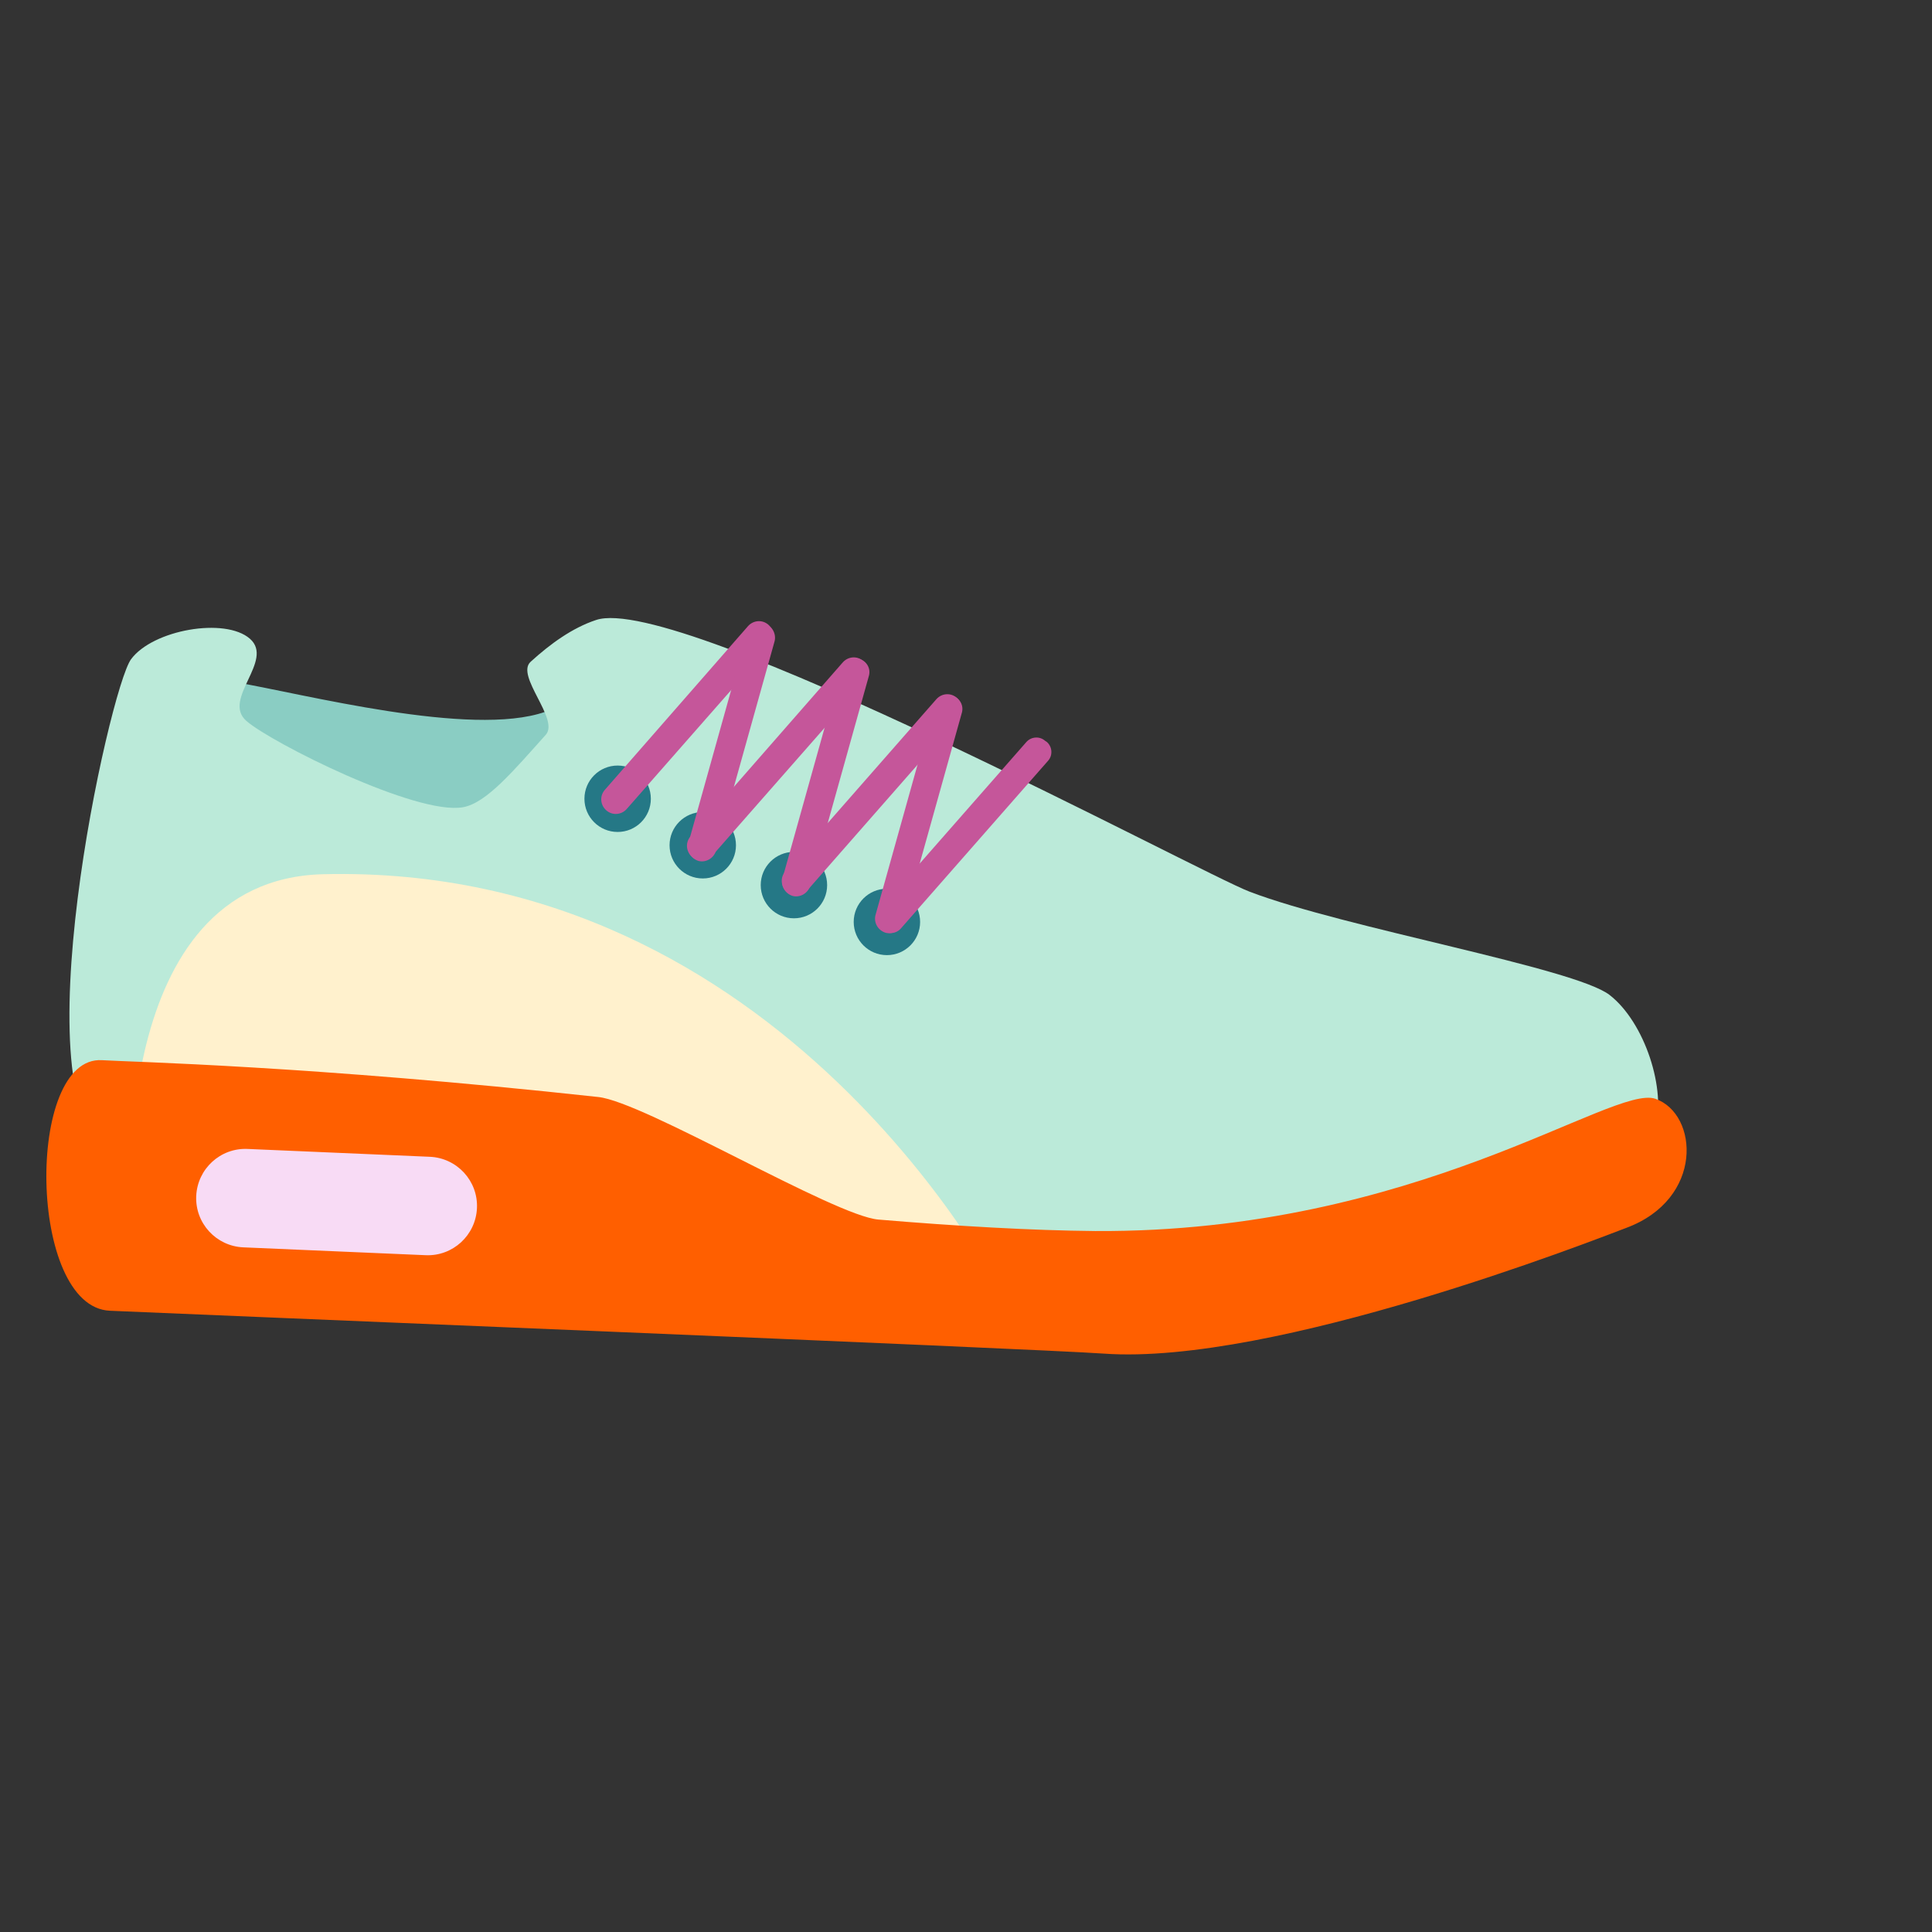
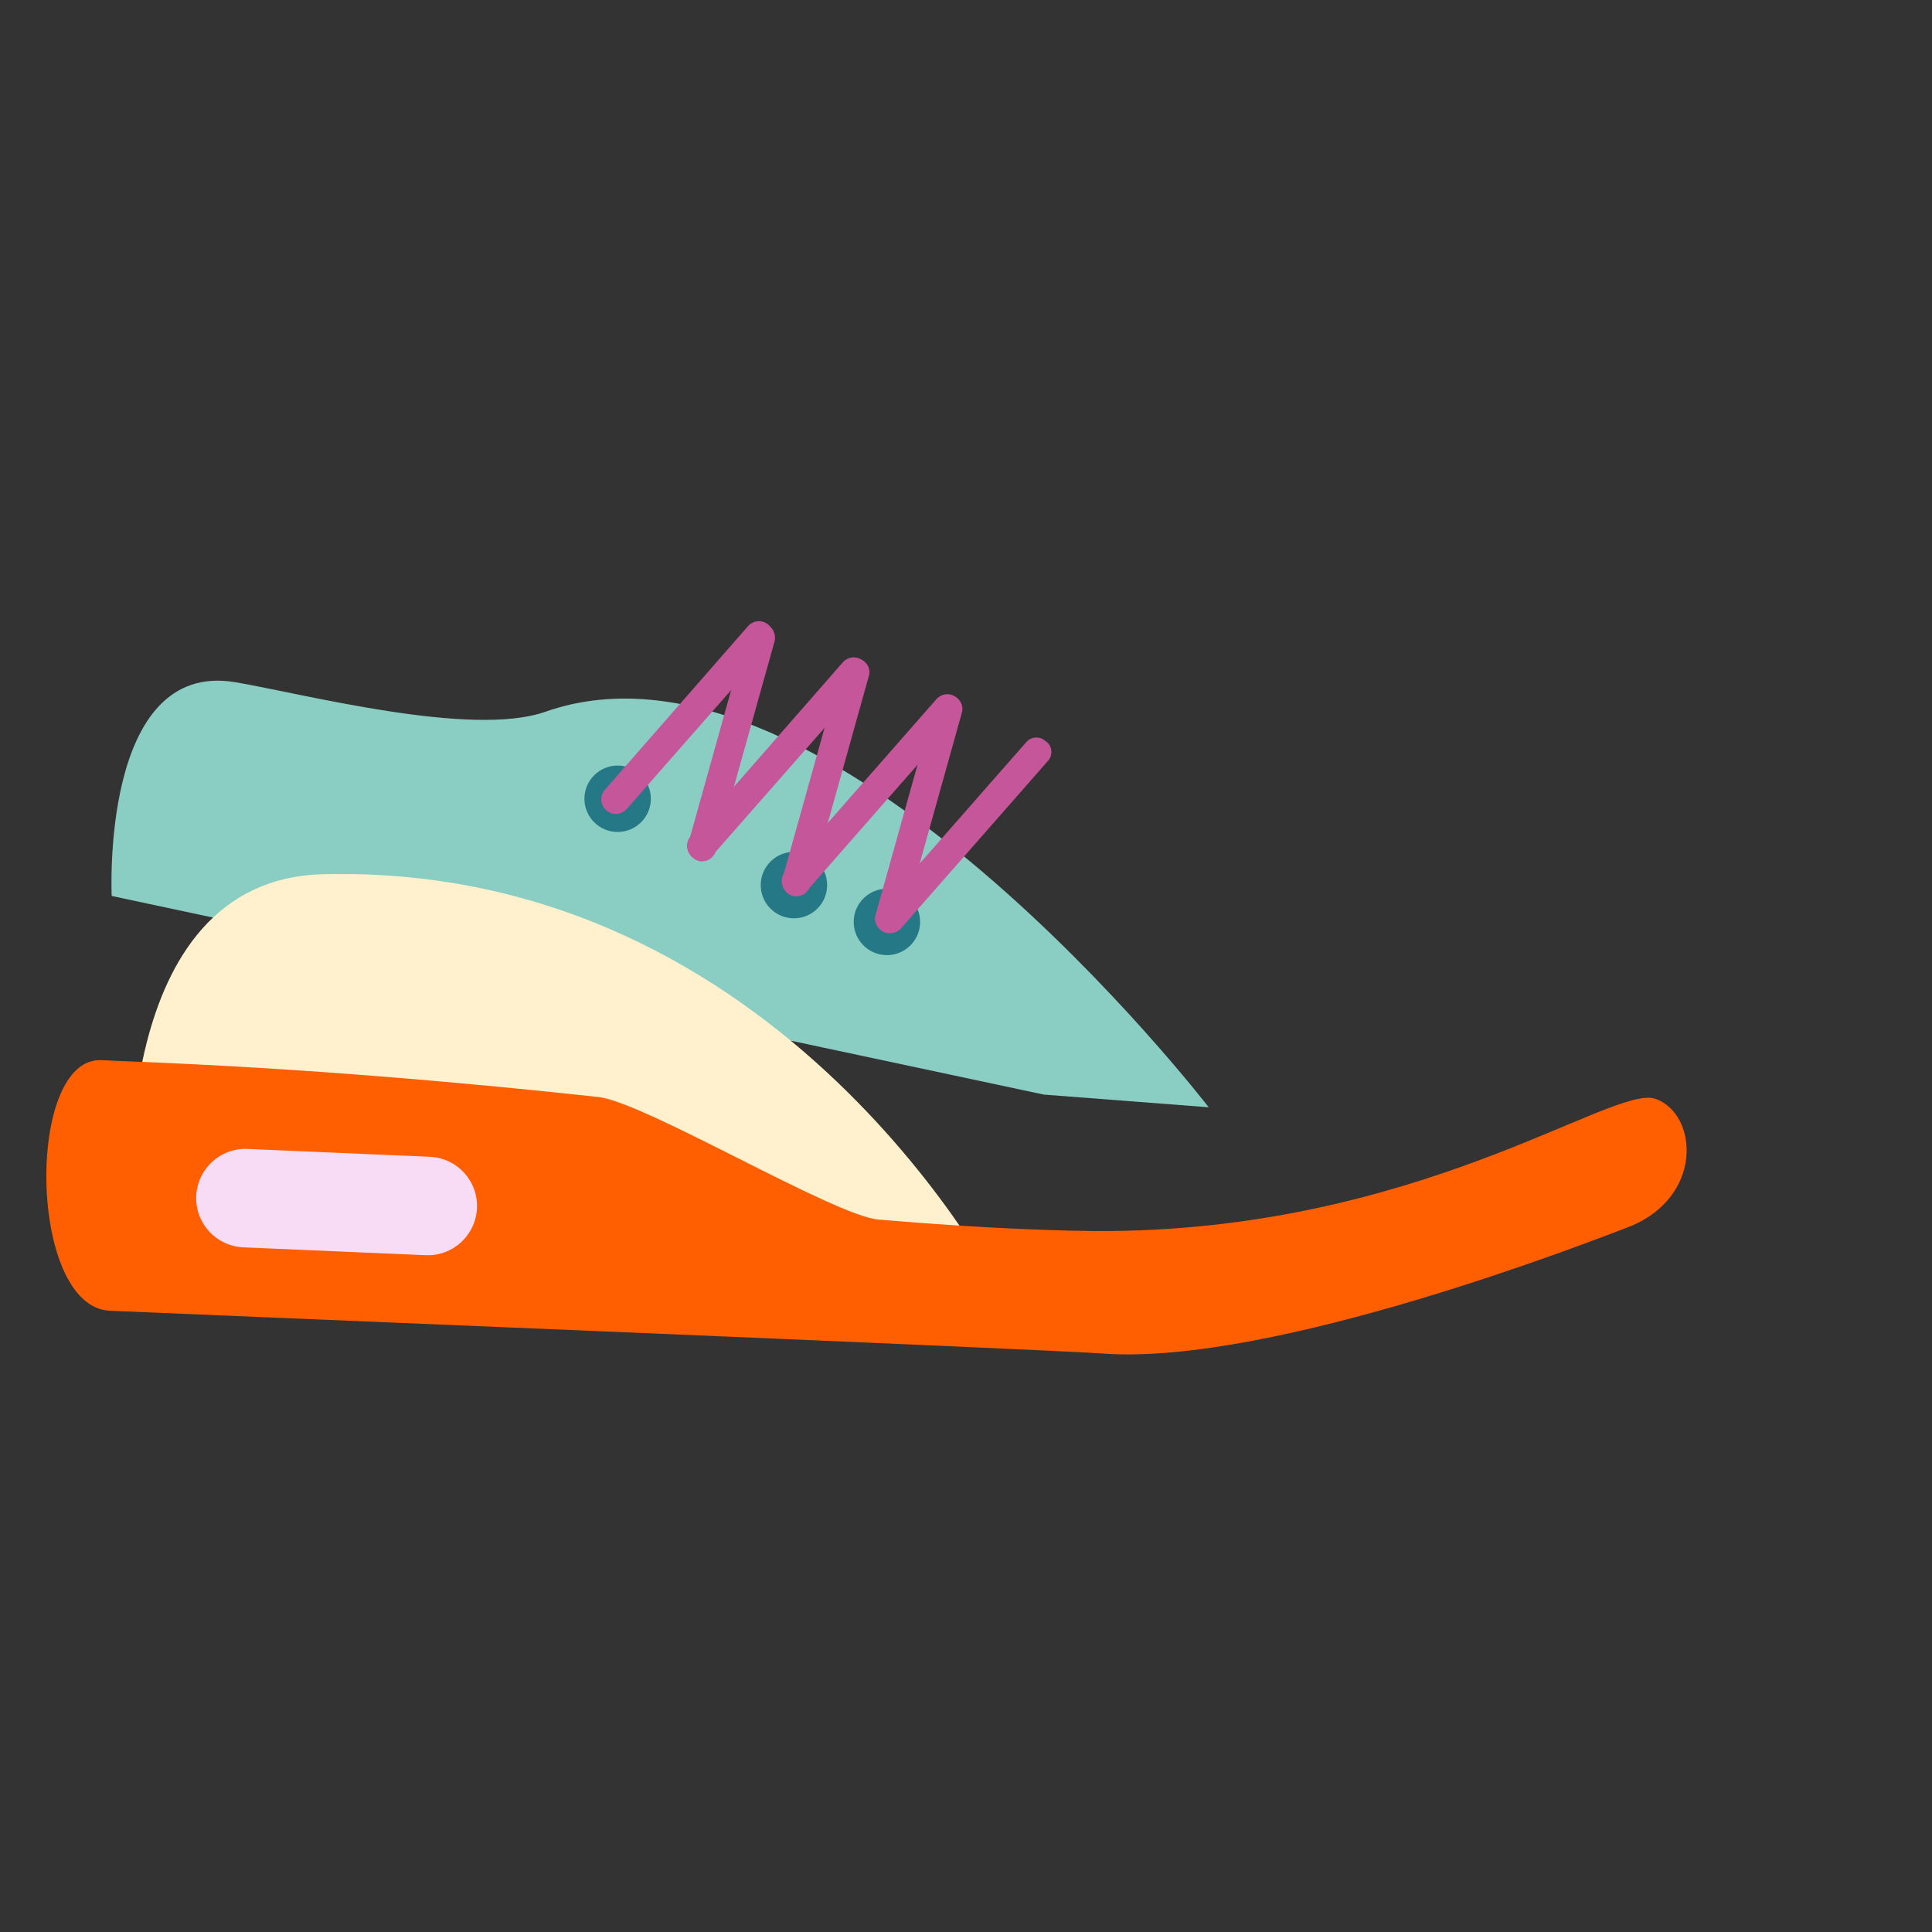
<svg xmlns="http://www.w3.org/2000/svg" version="1.1" id="Artwork" x="0px" y="0px" viewBox="0 0 320 320" style="enable-background:new 0 0 320 320;" xml:space="preserve">
  <rect x="0" y="0" width="320" height="320" fill="#333333" stroke="none" />
  <style type="text/css">
	.st0{fill:#8ACDC3;}
	.st1{fill:#BBEAD9;}
	.st2{fill:#FFF1CD;}
	.st3{fill:#257886;}
	.st4{fill:#C5569A;}
	.st5{fill:#FF5F00;}
	.st6{fill:#F8DBF5;}
</style>
  <g>
    <g>
      <path class="st0" d="M90.3,117.9c-12.3,4.3-40.1-3-51.3-4.9c-22.4-3.8-20.5,35.4-20.5,35.4l154.4,32.9l27.3,2.1    C200.2,183.4,137.1,101.4,90.3,117.9z" />
-       <path class="st1" d="M193.5,205.8c0,0-170.9-12.9-175.3-15.2c-15.3-7.8-0.1-76.5,3.5-81.4c3.6-4.9,15.6-7,19.7-3.4    s-4.7,10-0.6,13.6s28.2,15.7,35.9,14.3c3.9-0.7,8.4-6.1,13.7-12c2.3-2.6-5.1-9.8-2.5-12.1c3.3-3,6.9-5.6,10.8-6.9    c13.6-4.7,100.3,42,108.3,45c15.7,6,53.8,12.6,59.6,17.1c5.8,4.5,9.5,15.7,7.5,22.4S231,203.2,193.5,205.8z" />
      <path class="st2" d="M53.5,144.8c-35.7,0.9-31.7,55.4-31.7,55.4l117,13.4l27.4,1.2C166.2,214.9,130.1,142.9,53.5,144.8z" />
    </g>
    <g>
      <circle class="st3" cx="102.3" cy="132.3" r="5.5" />
-       <circle class="st3" cx="116.4" cy="140" r="5.5" />
      <circle class="st3" cx="131.5" cy="146.6" r="5.5" />
      <circle class="st3" cx="146.9" cy="152.7" r="5.5" />
    </g>
    <g>
      <path class="st4" d="M173.6,126l-24.4,27.8c-0.8,0.9-2.2,1-3.1,0.2l-0.3-0.2c-0.9-0.8-1-2.2-0.2-3.1l24.4-27.8    c0.8-0.9,2.2-1,3.1-0.2l0.3,0.2C174.3,123.7,174.4,125.1,173.6,126z" />
      <path class="st4" d="M127.6,106.9L103.8,134c-0.9,1-2.4,1.1-3.4,0.2l0,0c-1-0.9-1.1-2.4-0.2-3.4l23.7-27.1c0.9-1,2.4-1.1,3.4-0.2    l0,0C128.3,104.5,128.4,106,127.6,106.9z" />
      <path class="st4" d="M143.3,112.9L118,141.7c-0.9,1-2.4,1.1-3.4,0.2h0c-1-0.9-1.1-2.4-0.2-3.4l25.2-28.8c0.9-1,2.4-1.1,3.4-0.2h0    C144,110.4,144.1,111.9,143.3,112.9z" />
      <path class="st4" d="M128.3,106.2l-9.7,34.7c-0.4,1.3-1.7,2-2.9,1.7l0,0c-1.3-0.4-2-1.7-1.7-2.9l9.7-34.7c0.4-1.3,1.7-2,2.9-1.7h0    C127.9,103.6,128.6,105,128.3,106.2z" />
      <path class="st4" d="M158.7,119l-25,28.5c-0.9,1-2.4,1.1-3.4,0.2l0,0c-1-0.9-1.1-2.4-0.2-3.4l25-28.5c0.9-1,2.4-1.1,3.4-0.2l0,0    C159.5,116.5,159.6,118,158.7,119z" />
      <path class="st4" d="M143.9,112l-9.7,34.7c-0.4,1.3-1.7,2-2.9,1.7l0,0c-1.3-0.4-2-1.7-1.7-2.9l9.7-34.7c0.4-1.3,1.7-2,2.9-1.7v0    C143.5,109.4,144.3,110.7,143.9,112z" />
      <path class="st4" d="M159.3,118.1l-9.7,34.7c-0.4,1.3-1.7,2-2.9,1.7h0c-1.3-0.4-2-1.7-1.7-2.9l9.7-34.7c0.4-1.3,1.7-2,2.9-1.7l0,0    C158.9,115.5,159.7,116.8,159.3,118.1z" />
    </g>
    <g>
      <path class="st5" d="M181.4,203.9c-10.5-0.1-22.8-0.8-35.9-1.9c-7.3-0.6-38.8-19.5-46.4-20.3c-47.7-5.2-77.4-5.8-82.2-6.1    c-12.7-0.8-12.3,40.9,1.3,41.5c11,0.5,153.5,6.3,164.6,7.1c28.2,2,81.2-18.8,86.5-20.8c13-4.8,12-18.9,4.9-21.4    S234.7,204.2,181.4,203.9z" />
      <path class="st6" d="M70.5,207.9l-30.2-1.3c-4.5-0.2-8-4-7.8-8.5v0c0.2-4.5,4-8,8.5-7.8l30.2,1.3c4.5,0.2,8,4,7.8,8.5v0    C78.8,204.6,75,208.1,70.5,207.9z" />
    </g>
  </g>
</svg>